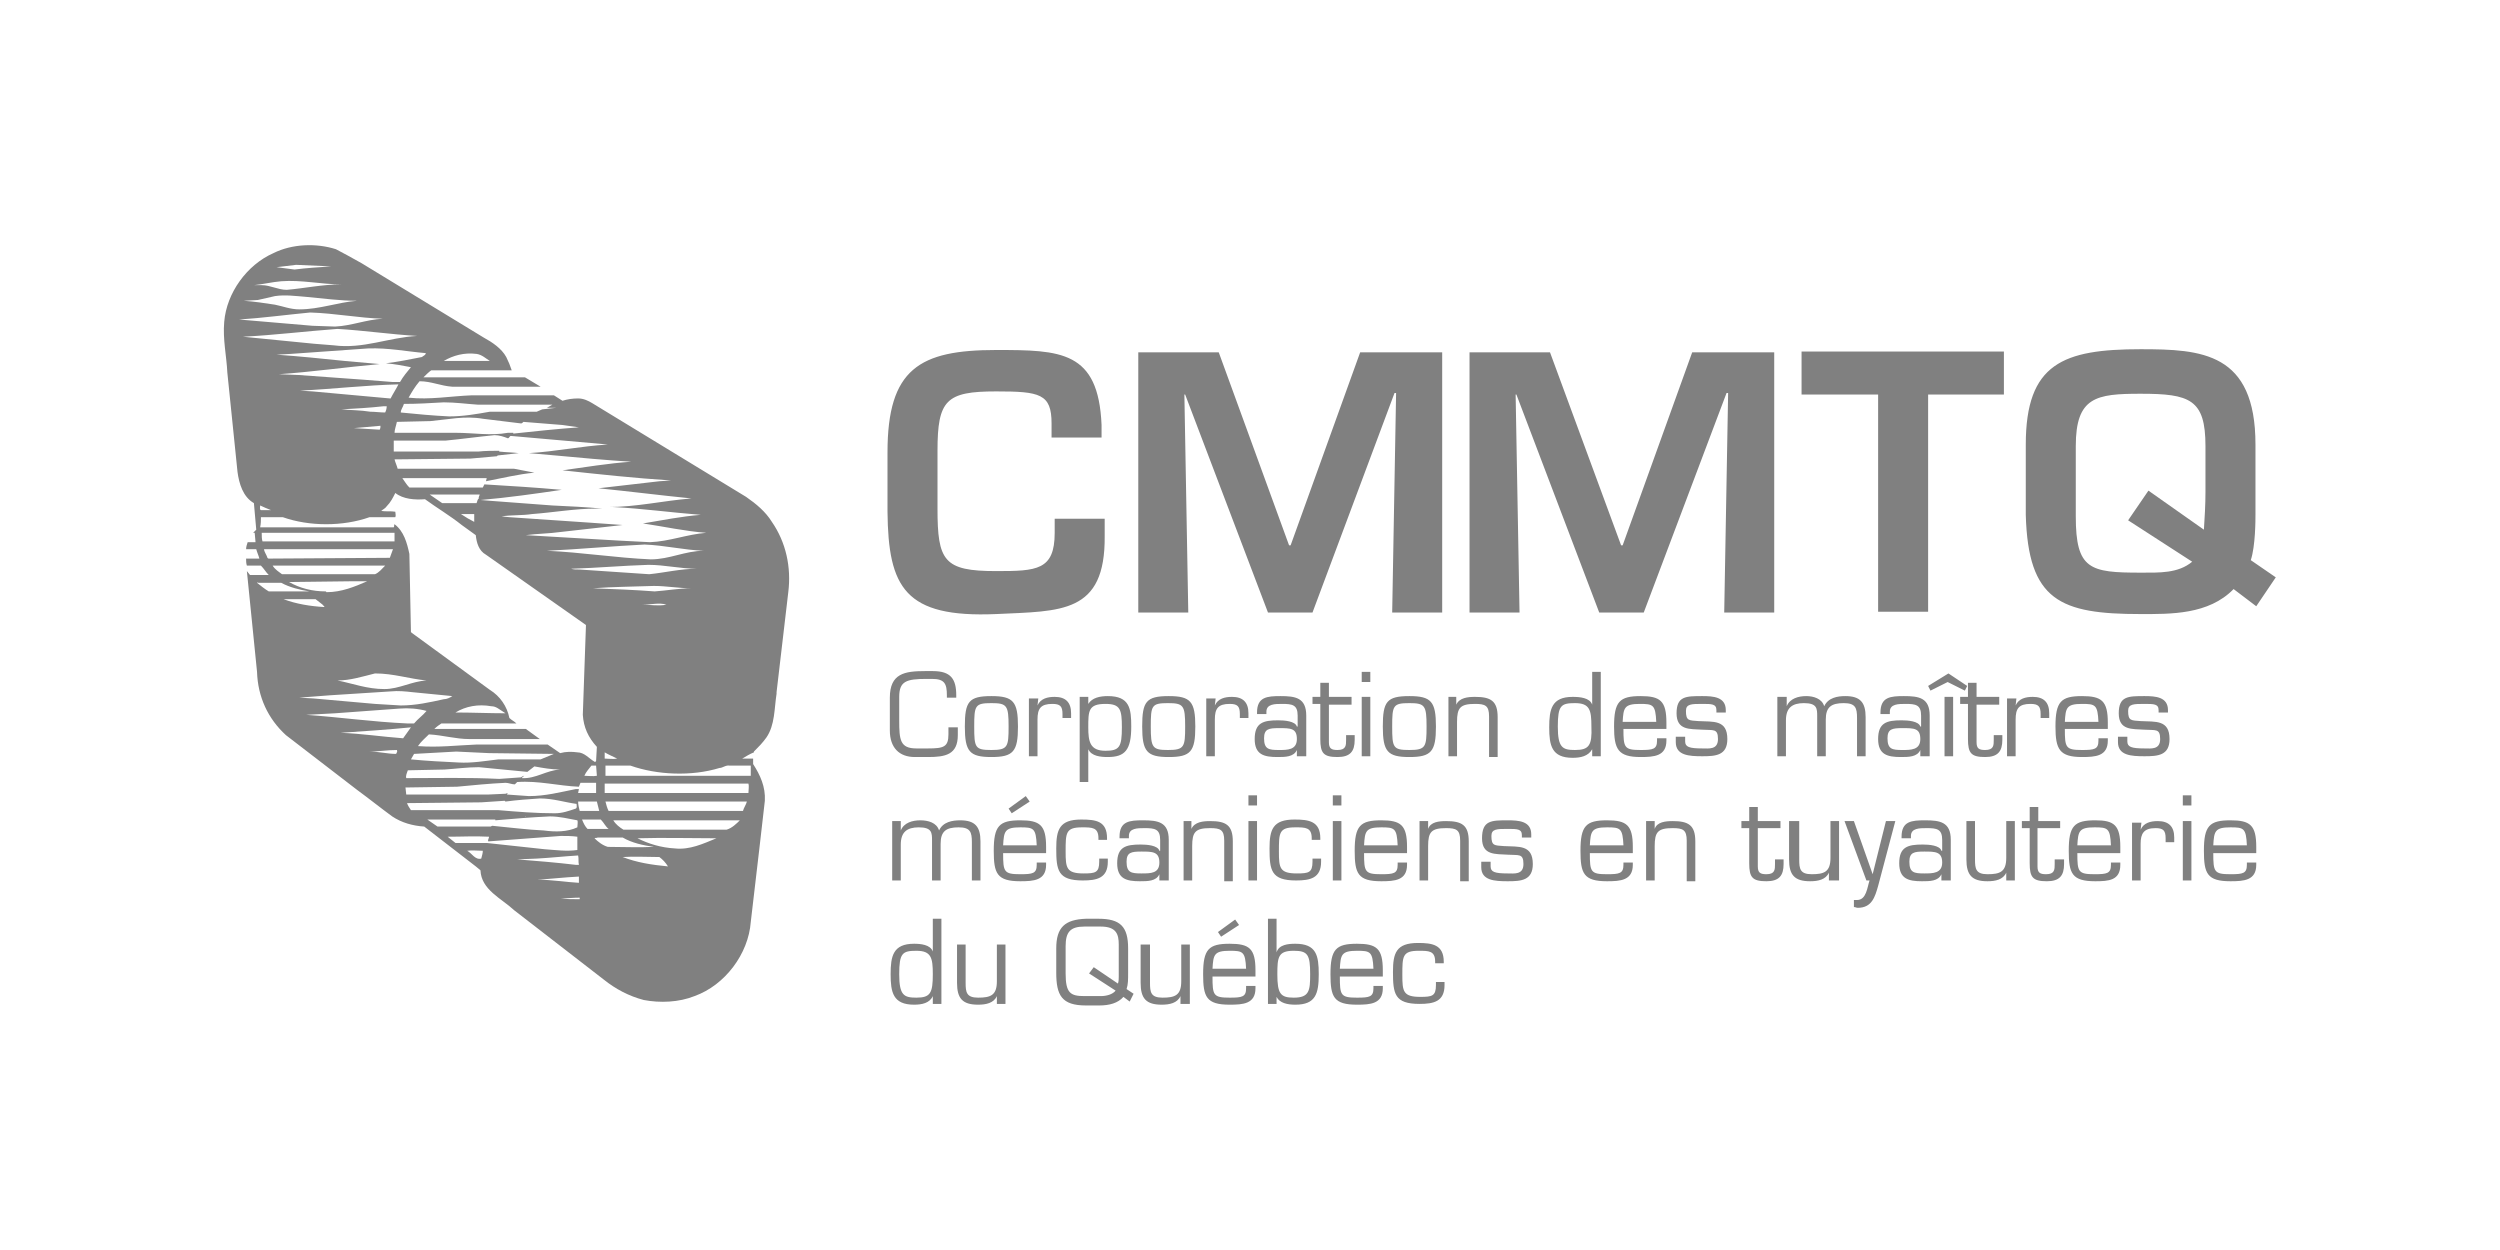
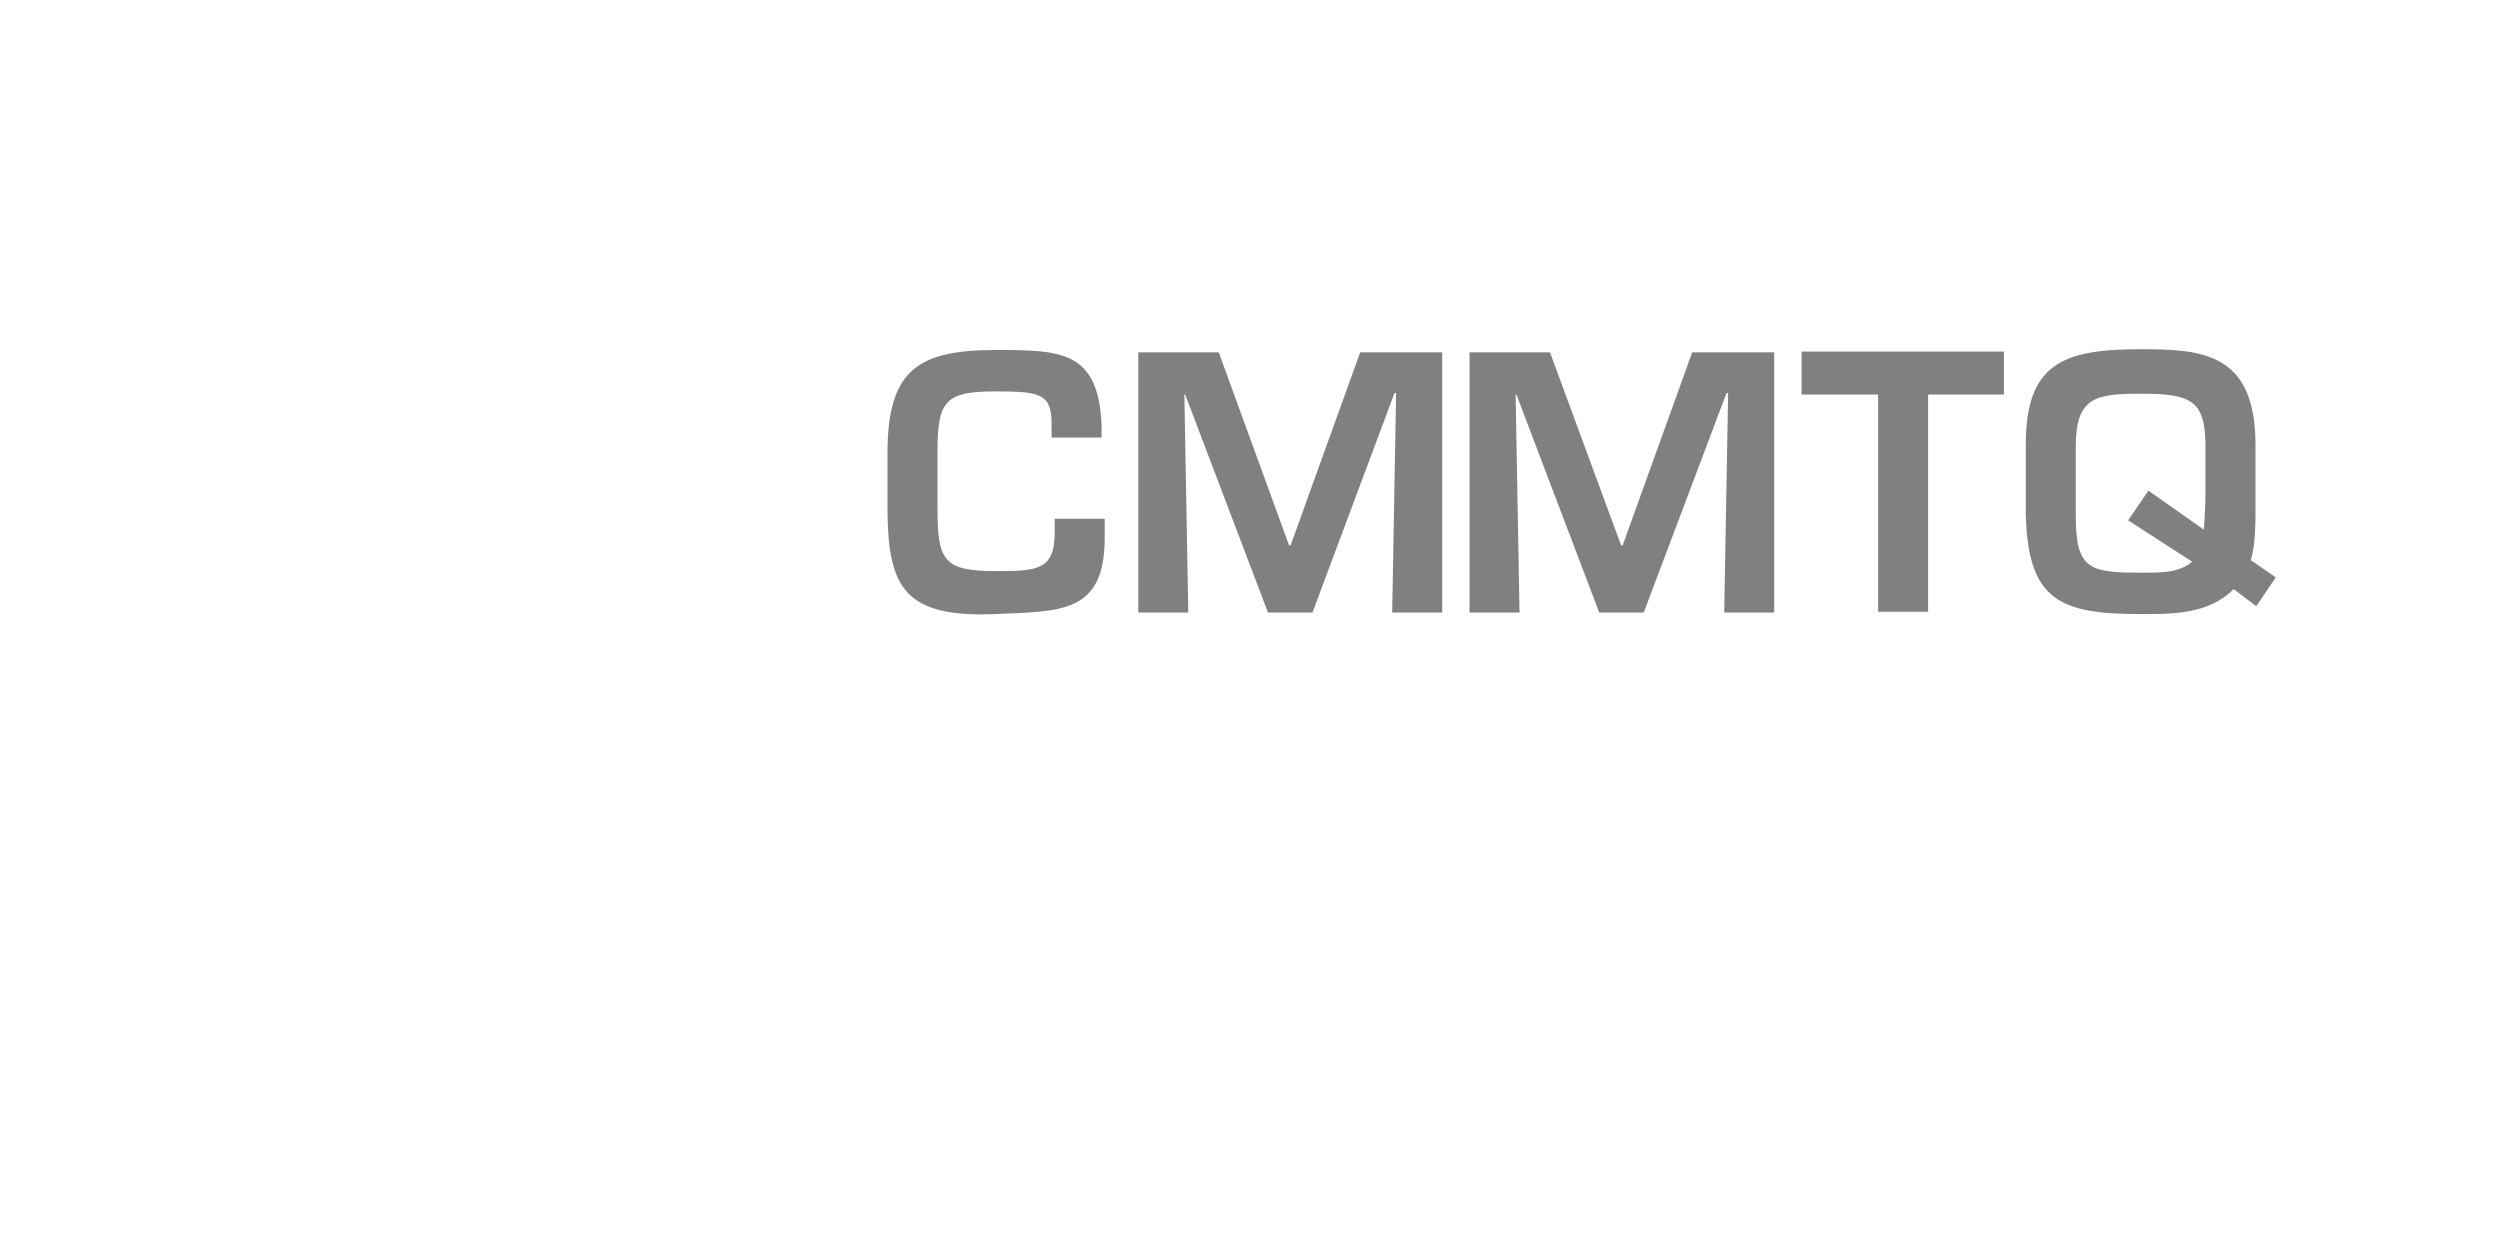
<svg xmlns="http://www.w3.org/2000/svg" version="1.1" id="Layer_1" x="0px" y="0px" viewBox="0 0 320 160" style="enable-background:new 0 0 320 160;" xml:space="preserve">
  <style type="text/css">
	.st0{fill:#808080;}
</style>
  <g>
    <path class="st0" d="M275,62.8l-2.6,3.8l8.2,5.3c-1.8,1.5-4.2,1.4-6.6,1.4c-6.5,0-8.3-0.4-8.3-7.2v-9c0-6.3,2.6-6.7,8.3-6.7   c6.3,0,8.3,0.7,8.3,6.7v5.9c0,1.6-0.1,3.2-0.2,4.8L275,62.8 M291.3,73.9l-3.2-2.2c0.6-1.8,0.6-5.2,0.6-5.8v-9   c0-11.8-6.9-12.2-14.7-12.2c-9.9,0-14.7,1.8-14.7,12.2v9c0.3,11,4.4,12.7,14.7,12.7c3.8,0,8.7,0.1,11.9-3.2l2.9,2.2L291.3,73.9z    M246.7,50.5h9.8v-5.5h-25.9v5.5h9.8v27.8h6.4V50.5z M221,50.3h0.2l-0.5,28.1h6.4V45.1h-10.5l-8.9,24.7h-0.2l-9.1-24.7h-10.3v33.3   h6.4l-0.5-27.9h0.1l10.6,27.9h5.7L221,50.3z M178.5,50.3h0.2l-0.5,28.1h6.4V45.1h-10.5l-8.9,24.7H165L156,45.1h-10.3v33.3h6.4   l-0.5-27.9h0.1l10.6,27.9h5.7L178.5,50.3z M141,56.2v-1.8c-0.4-9.5-5.2-9.6-13.5-9.6c-9.8,0-13.9,2.4-13.9,13.1v7.6   c0.1,9.7,2.2,13.6,13.9,13.1c8.3-0.4,14,0,13.9-10v-2.2h-6.4v1.8c0,4.8-2.3,4.9-7.5,4.9c-6.7,0-7.5-1.3-7.5-8v-7.4   c0-6.5,1.1-7.6,7.5-7.6c5.6,0,7.1,0.3,7.1,4.1v1.8H141z" />
-     <path class="st0" d="M183.8,125.7v0.4c0,1.4-0.5,1.5-2,1.5c-2.2,0-2.3-0.7-2.3-2.8c0-2.4,0-3.1,2.1-3.1c1.3,0,2.1,0,2.1,1.4v0.2   h1.1v-0.2c0-2.2-1.5-2.4-3.3-2.4c-2.8,0-3.2,1.3-3.2,3.7c0,2.8,0.2,4.1,3.4,4.1c1.8,0,3.2-0.3,3.2-2.4v-0.4H183.8 M171.5,124   c0.1-1.8,0.2-2.3,2.2-2.3c1.7,0,2,0.1,2.1,2.3H171.5z M175.8,126.2v0.3c0,1.1-0.5,1.2-2.1,1.2c-2.1,0-2.2-0.3-2.2-2.7h5.5v-0.8   c0-2.8-0.8-3.4-3.3-3.4c-2.7,0-3.4,0.7-3.4,3.9c0,2.9,0.4,3.9,3.4,3.9c1.7,0,3.3-0.1,3.3-2.1v-0.3H175.8z M162.3,128.5h1.1v-0.9   l0,0c0.4,0.8,1.4,1,2.4,1c2.6,0,3-1.4,3-3.9c0-2.4-0.3-3.9-3-3.9c-0.9,0-2.1,0.1-2.4,1.1h0v-4.3h-1.1V128.5z M167.7,124.7   c0,2.1-0.1,3-2.1,3c-1.7,0-2.1-0.5-2.1-3c0-2.2,0.1-3,2.1-3C167.4,121.7,167.7,122.2,167.7,124.7 M158.1,117.7l-2.2,1.6l0.4,0.6   l2.3-1.5L158.1,117.7z M155.2,124c0.1-1.8,0.2-2.3,2.2-2.3c1.7,0,2,0.1,2.1,2.3H155.2z M159.5,126.2v0.3c0,1.1-0.5,1.2-2.1,1.2   c-2.1,0-2.2-0.3-2.2-2.7h5.5v-0.8c0-2.8-0.8-3.4-3.3-3.4c-2.7,0-3.4,0.7-3.4,3.9c0,2.9,0.4,3.9,3.4,3.9c1.7,0,3.3-0.1,3.3-2.1v-0.3   H159.5z M151.1,128.5h1.2v-7.6h-1.1v4.7c0,1.8-0.8,2.1-2.4,2.1c-1.5,0-1.6-0.7-1.6-1.9v-4.9H146v4.9c0,2,0.7,2.8,2.7,2.8   c1,0,2-0.2,2.4-1.1h0V128.5z M140,123.8l-0.6,0.8l3.4,2.2c-0.4,0.5-1.2,0.7-1.9,0.7h-2.1c-1.8,0-2.4-0.4-2.4-2.9v-3.5   c0-1.8,0.6-2.5,2.4-2.5h2.1c2,0,2.3,1,2.3,2.3v4.1c0,0.2,0,0.6-0.1,0.9L140,123.8z M145.1,127.2l-0.9-0.6c0.2-0.6,0.2-1.2,0.2-2.1   v-3.1c0-2.8-1-3.8-3.8-3.8H139c-2.7,0.1-3.8,1.1-3.8,3.8v3.1c0,2.9,0.7,4.2,3.8,4.2h1.7c1.3,0,2.4-0.3,3.1-1.1l0.8,0.6L145.1,127.2   z M127.5,128.5h1.2v-7.6h-1.1v4.7c0,1.8-0.8,2.1-2.4,2.1c-1.5,0-1.6-0.7-1.6-1.9v-4.9h-1.1v4.9c0,2,0.7,2.8,2.7,2.8   c1,0,2-0.2,2.4-1.1h0V128.5z M119.4,128.5h1.1v-10.9h-1.1v4.2h0c-0.3-0.9-1.6-1-2.4-1c-2.7,0-3,1.6-3,3.9c0,2.3,0.3,3.9,3,3.9   c1,0,2-0.2,2.4-1.1l0,0V128.5z M117.3,127.7c-1.6,0-2.2-0.3-2.2-3c0-2.7,0.4-3,2.2-3c1.9,0,2.1,0.9,2.1,3   C119.4,127.1,119.1,127.7,117.3,127.7 M283.3,108.2c0.1-1.8,0.2-2.3,2.2-2.3c1.7,0,2,0.1,2.1,2.3H283.3z M287.6,110.4v0.3   c0,1.1-0.5,1.2-2.1,1.2c-2.1,0-2.2-0.3-2.2-2.7h5.5v-0.8c0-2.8-0.8-3.4-3.3-3.4c-2.7,0-3.4,0.7-3.4,3.9c0,2.9,0.4,3.9,3.4,3.9   c1.7,0,3.3-0.1,3.3-2.1v-0.3H287.6z M280.5,101.8h-1.1v1.3h1.1V101.8z M280.5,105.1h-1.1v7.6h1.1V105.1z M272.9,105.1v7.6h1.1v-4.7   c0-1.3,0.4-2,1.9-2c1,0,1.3,0.3,1.3,1.3v0.5h1.1v-0.6c0-1.4-0.7-2.1-2.1-2.1c-0.9,0-1.8,0.2-2.2,1.1l0,0l0.1-0.9H272.9z    M265.9,108.2c0.1-1.8,0.2-2.3,2.2-2.3c1.7,0,2,0.1,2.1,2.3H265.9z M270.2,110.4v0.3c0,1.1-0.5,1.2-2.1,1.2c-2.1,0-2.2-0.3-2.2-2.7   h5.5v-0.8c0-2.8-0.8-3.4-3.2-3.4c-2.7,0-3.4,0.7-3.4,3.9c0,2.9,0.4,3.9,3.4,3.9c1.7,0,3.2-0.1,3.2-2.1v-0.3H270.2z M263.8,105.1   h-2.9v-1.8h-1.1v1.8h-1v0.9h1v4.5c0,1.8,0.4,2.3,2.2,2.3c1.6,0,2.2-0.7,2.2-2.2V110H263v0.6c0,0.7,0,1.3-1.1,1.3   c-0.8,0-1.1-0.2-1.1-1V106h2.9V105.1z M256.7,112.7h1.2v-7.6h-1.1v4.7c0,1.8-0.8,2.1-2.4,2.1c-1.5,0-1.6-0.7-1.6-1.9v-4.9h-1.1v4.9   c0,2,0.7,2.8,2.7,2.8c1,0,2-0.2,2.4-1.1h0V112.7z M249.7,112.7v-5.2c0-2.3-1.4-2.5-3.3-2.5c-1.7,0-3,0.1-3,2.1v0.2h1.2v-0.3   c0-1,1.1-1,2-1c1.3,0,2,0.1,2,1.5v1.4h-0.1c-0.2-0.7-1.6-0.8-2.4-0.8c-1.9,0-3,0.3-3,2.4c0,2,1.2,2.3,2.9,2.3c1,0,2.1,0,2.5-0.9   l0,0v0.8H249.7z M246.3,111.8c-1.3,0-1.9-0.1-1.9-1.5c0-1.2,0.6-1.3,1.9-1.3c1.4,0,2.3,0,2.3,1.4   C248.6,111.8,247.4,111.8,246.3,111.8 M242.6,105.1h-1.2l-1.7,6.8h0l-2.4-6.8h-1.2l2.8,7.6h0.4c-0.3,0.9-0.4,2.5-1.6,2.5   c-0.1,0-0.3,0-0.4,0v0.9c0.2,0,0.3,0.1,0.5,0.1c1.8,0,2.2-1.4,2.6-2.8L242.6,105.1z M234.2,112.7h1.2v-7.6h-1.1v4.7   c0,1.8-0.8,2.1-2.4,2.1c-1.5,0-1.6-0.7-1.6-1.9v-4.9H229v4.9c0,2,0.7,2.8,2.7,2.8c1,0,2-0.2,2.4-1.1h0V112.7z M227.9,105.1h-2.9   v-1.8h-1.1v1.8h-1v0.9h1v4.5c0,1.8,0.4,2.3,2.2,2.3c1.6,0,2.2-0.7,2.2-2.2V110h-1.1v0.6c0,0.7,0,1.3-1.1,1.3c-0.8,0-1.1-0.2-1.1-1   V106h2.9V105.1z M211.8,105.1h-1.1v7.6h1.1v-4.4c0-1.8,0.4-2.3,2.3-2.3c1.3,0,1.8,0.2,1.8,1.6v5.2h1.1v-5.1c0-2.1-0.9-2.6-2.9-2.6   c-0.9,0-2,0.1-2.3,1h0V105.1z M203.5,108.2c0.1-1.8,0.2-2.3,2.2-2.3c1.7,0,2,0.1,2.1,2.3H203.5z M207.8,110.4v0.3   c0,1.1-0.5,1.2-2.1,1.2c-2.1,0-2.2-0.3-2.2-2.7h5.5v-0.8c0-2.8-0.8-3.4-3.3-3.4c-2.7,0-3.4,0.7-3.4,3.9c0,2.9,0.4,3.9,3.4,3.9   c1.7,0,3.3-0.1,3.3-2.1v-0.3H207.8z M196,106.8c0-1.7-1.6-1.8-3-1.8c-2.1,0-3.3,0-3.3,2.3c0,2.2,1.7,2,3.3,2.1c1.4,0.1,2-0.2,2,1.2   c0,1.4-1.2,1.2-2,1.2c-1.7,0-2.2-0.2-2.2-0.9v-0.6h-1.2v0.7c0,1.7,1.7,1.8,3.4,1.8c1.7,0,3.2-0.1,3.2-2.2c0-2.5-1.8-2.2-3.7-2.3   c-1.2-0.1-1.6,0-1.6-1.3c0-0.9,0.7-0.9,2.1-0.9c1.2,0,1.8,0,1.8,0.8v0.3h1.2V106.8z M182.8,105.1h-1.1v7.6h1.1v-4.4   c0-1.8,0.4-2.3,2.3-2.3c1.3,0,1.8,0.2,1.8,1.6v5.2h1.1v-5.1c0-2.1-0.9-2.6-2.9-2.6c-0.9,0-2,0.1-2.3,1h0V105.1z M174.6,108.2   c0.1-1.8,0.2-2.3,2.2-2.3c1.7,0,2,0.1,2.1,2.3H174.6z M178.9,110.4v0.3c0,1.1-0.5,1.2-2.1,1.2c-2.1,0-2.2-0.3-2.2-2.7h5.5v-0.8   c0-2.8-0.8-3.4-3.3-3.4c-2.7,0-3.4,0.7-3.4,3.9c0,2.9,0.4,3.9,3.4,3.9c1.7,0,3.3-0.1,3.3-2.1v-0.3H178.9z M171.7,101.8h-1.1v1.3   h1.1V101.8z M171.7,105.1h-1.1v7.6h1.1V105.1z M168,109.9v0.4c0,1.4-0.5,1.5-2,1.5c-2.2,0-2.3-0.7-2.3-2.8c0-2.4,0-3.1,2.1-3.1   c1.3,0,2.1,0,2.1,1.4v0.2h1.1v-0.2c0-2.2-1.5-2.4-3.3-2.4c-2.8,0-3.2,1.3-3.2,3.7c0,2.8,0.2,4.1,3.4,4.1c1.8,0,3.2-0.3,3.2-2.4   v-0.4H168z M160.9,101.8h-1.1v1.3h1.1V101.8z M160.9,105.1h-1.1v7.6h1.1V105.1z M152.6,105.1h-1.1v7.6h1.1v-4.4   c0-1.8,0.4-2.3,2.3-2.3c1.3,0,1.8,0.2,1.8,1.6v5.2h1.1v-5.1c0-2.1-0.9-2.6-2.9-2.6c-0.9,0-2,0.1-2.4,1h0V105.1z M149.6,112.7v-5.2   c0-2.3-1.4-2.5-3.3-2.5c-1.7,0-3,0.1-3,2.1v0.2h1.2v-0.3c0-1,1.1-1,2-1c1.3,0,2,0.1,2,1.5v1.4h-0.1c-0.2-0.7-1.6-0.8-2.4-0.8   c-1.9,0-3,0.3-3,2.4c0,2,1.2,2.3,2.9,2.3c1,0,2.1,0,2.5-0.9l0,0v0.8H149.6z M146.1,111.8c-1.3,0-1.9-0.1-1.9-1.5   c0-1.2,0.6-1.3,1.9-1.3c1.4,0,2.3,0,2.3,1.4C148.4,111.8,147.3,111.8,146.1,111.8 M140.7,109.9v0.4c0,1.4-0.5,1.5-2,1.5   c-2.2,0-2.3-0.7-2.3-2.8c0-2.4,0-3.1,2.1-3.1c1.3,0,2.1,0,2.1,1.4v0.2h1.1v-0.2c0-2.2-1.4-2.4-3.3-2.4c-2.8,0-3.2,1.3-3.2,3.7   c0,2.8,0.2,4.1,3.4,4.1c1.8,0,3.2-0.3,3.2-2.4v-0.4H140.7z M131.3,101.9l-2.2,1.6l0.4,0.6l2.3-1.5L131.3,101.9z M128.4,108.2   c0.1-1.8,0.2-2.3,2.2-2.3c1.7,0,2,0.1,2.1,2.3H128.4z M132.7,110.4v0.3c0,1.1-0.5,1.2-2.1,1.2c-2.1,0-2.2-0.3-2.2-2.7h5.5v-0.8   c0-2.8-0.8-3.4-3.3-3.4c-2.7,0-3.4,0.7-3.4,3.9c0,2.9,0.4,3.9,3.4,3.9c1.7,0,3.3-0.1,3.3-2.1v-0.3H132.7z M115.3,105.1h-1.1v7.6   h1.1v-4.6c0-1.6,0.8-2.2,2.3-2.2c1.7,0,1.7,0.7,1.7,1.7v5.1h1.1V108c0-1.6,0.7-2.1,2.3-2.1c1.5,0,1.7,0.6,1.7,1.9v4.9h1.1v-5   c0-1.9-0.7-2.7-2.6-2.7c-1,0-2.2,0.2-2.7,1.3c-0.3-1-1.4-1.3-2.4-1.3c-1,0-2.1,0.3-2.5,1.3h0V105.1z M277.5,90.9   c0-1.7-1.6-1.8-3-1.8c-2.1,0-3.3,0-3.3,2.2c0,2.2,1.7,2,3.3,2.1c1.4,0.1,2-0.2,2,1.2c0,1.4-1.2,1.2-2,1.2c-1.7,0-2.2-0.2-2.2-0.9   v-0.6h-1.2v0.7c0,1.7,1.7,1.8,3.4,1.8c1.7,0,3.2-0.1,3.2-2.2c0-2.5-1.8-2.2-3.7-2.3c-1.2-0.1-1.6,0-1.6-1.3c0-0.9,0.7-0.9,2.1-0.9   c1.2,0,1.8,0,1.8,0.8v0.3h1.2V90.9z M264.3,92.4c0.1-1.8,0.2-2.3,2.2-2.3c1.7,0,2,0.1,2.1,2.3H264.3z M268.6,94.5v0.3   c0,1.1-0.5,1.2-2.1,1.2c-2.1,0-2.2-0.3-2.2-2.7h5.5v-0.8c0-2.8-0.8-3.4-3.3-3.4c-2.7,0-3.4,0.7-3.4,3.9c0,2.9,0.5,3.9,3.4,3.9   c1.7,0,3.3-0.1,3.3-2.1v-0.3H268.6z M256.9,89.2v7.6h1.1v-4.7c0-1.4,0.4-2,1.9-2c1,0,1.3,0.3,1.3,1.3v0.5h1.1v-0.6   c0-1.4-0.7-2.1-2.1-2.1c-0.9,0-1.8,0.2-2.2,1.1l0,0l0.1-0.9H256.9z M255.9,89.2h-2.9v-1.8h-1.1v1.8h-1v0.9h1v4.5   c0,1.8,0.4,2.3,2.2,2.3c1.6,0,2.2-0.7,2.2-2.2v-0.6h-1.1v0.6c0,0.7,0,1.3-1.1,1.3c-0.8,0-1.1-0.2-1.1-1v-4.8h2.9V89.2z M249.4,86.2   l-2.6,1.6l0.3,0.6l2.2-1.1l2.2,1.1l0.3-0.6L249.4,86.2z M250,89.2h-1.1v7.6h1.1V89.2z M247,96.8v-5.2c0-2.3-1.4-2.5-3.3-2.5   c-1.7,0-3,0.1-3,2.1v0.2h1.2v-0.3c0-1,1.1-1,2-1c1.3,0,2,0.1,2,1.5V93h-0.1c-0.2-0.7-1.6-0.8-2.4-0.8c-1.9,0-3,0.3-3,2.4   c0,2,1.2,2.3,2.9,2.3c1,0,2.1,0,2.5-0.9l0,0v0.8H247z M243.5,96c-1.3,0-1.9-0.1-1.9-1.5c0-1.2,0.6-1.3,1.9-1.3c1.5,0,2.3,0,2.3,1.4   C245.8,96,244.6,96,243.5,96 M228.6,89.2h-1.1v7.6h1.1v-4.6c0-1.6,0.8-2.2,2.3-2.2c1.7,0,1.7,0.7,1.7,1.7v5.1h1.1v-4.7   c0-1.6,0.7-2.1,2.3-2.1c1.5,0,1.7,0.6,1.7,1.9v4.9h1.1v-5c0-1.9-0.7-2.7-2.6-2.7c-1,0-2.2,0.2-2.7,1.3c-0.3-1-1.4-1.3-2.3-1.3   c-1,0-2.1,0.3-2.5,1.3h0V89.2z M220.9,90.9c0-1.7-1.6-1.8-3-1.8c-2.1,0-3.3,0-3.3,2.2c0,2.2,1.7,2,3.3,2.1c1.4,0.1,2-0.2,2,1.2   c0,1.4-1.2,1.2-2,1.2c-1.7,0-2.2-0.2-2.2-0.9v-0.6h-1.2v0.7c0,1.7,1.7,1.8,3.4,1.8c1.7,0,3.2-0.1,3.2-2.2c0-2.5-1.8-2.2-3.7-2.3   c-1.2-0.1-1.6,0-1.6-1.3c0-0.9,0.7-0.9,2.1-0.9c1.2,0,1.8,0,1.8,0.8v0.3h1.2V90.9z M207.7,92.4c0.1-1.8,0.2-2.3,2.2-2.3   c1.7,0,2,0.1,2.1,2.3H207.7z M212.1,94.5v0.3c0,1.1-0.5,1.2-2.1,1.2c-2.1,0-2.2-0.3-2.2-2.7h5.5v-0.8c0-2.8-0.8-3.4-3.3-3.4   c-2.7,0-3.4,0.7-3.4,3.9c0,2.9,0.5,3.9,3.4,3.9c1.7,0,3.3-0.1,3.3-2.1v-0.3H212.1z M203.8,96.8h1.1V86h-1.1v4.2h0   c-0.3-0.9-1.6-1-2.5-1c-2.7,0-3,1.6-3,3.9c0,2.3,0.3,3.9,3,3.9c1,0,2-0.2,2.5-1.1l0,0V96.8z M201.6,96c-1.6,0-2.2-0.3-2.2-3   c0-2.7,0.4-3,2.2-3c1.9,0,2.1,0.9,2.1,3C203.8,95.4,203.4,96,201.6,96 M186.5,89.2h-1.1v7.6h1.1v-4.4c0-1.8,0.4-2.3,2.3-2.3   c1.3,0,1.8,0.2,1.8,1.6v5.2h1.1v-5.1c0-2.1-0.9-2.6-2.9-2.6c-0.9,0-2,0.1-2.4,1h0V89.2z M178.2,93c0-2.7,0.1-3,2.2-3   c2,0,2.2,0.3,2.2,3c0,2.6-0.1,3-2.2,3C178.3,96,178.2,95.7,178.2,93 M177,93c0,3.2,0.6,3.9,3.4,3.9c2.8,0,3.4-0.7,3.4-3.9   c0-3.2-0.6-3.9-3.4-3.9C177.5,89.1,177,89.8,177,93 M175.4,86h-1.1v1.3h1.1V86z M175.4,89.2h-1.1v7.6h1.1V89.2z M173,89.2h-2.9   v-1.8h-1.1v1.8h-1v0.9h1v4.5c0,1.8,0.4,2.3,2.2,2.3c1.6,0,2.2-0.7,2.2-2.2v-0.6h-1.1v0.6c0,0.7,0,1.3-1.1,1.3c-0.8,0-1.1-0.2-1.1-1   v-4.8h2.9V89.2z M167.2,96.8v-5.2c0-2.3-1.4-2.5-3.3-2.5c-1.7,0-3,0.1-3,2.1v0.2h1.2v-0.3c0-1,1.1-1,2-1c1.3,0,2,0.1,2,1.5V93h-0.1   c-0.2-0.7-1.6-0.8-2.4-0.8c-1.9,0-3,0.3-3,2.4c0,2,1.2,2.3,2.9,2.3c1,0,2.1,0,2.5-0.9l0,0v0.8H167.2z M163.7,96   c-1.3,0-1.9-0.1-1.9-1.5c0-1.2,0.6-1.3,1.9-1.3c1.5,0,2.3,0,2.3,1.4C166,96,164.8,96,163.7,96 M154.4,89.2v7.6h1.1v-4.7   c0-1.4,0.4-2,1.9-2c1,0,1.3,0.3,1.3,1.3v0.5h1.1v-0.6c0-1.4-0.7-2.1-2.1-2.1c-0.9,0-1.8,0.2-2.2,1.1l0,0l0.1-0.9H154.4z M147.3,93   c0-2.7,0.1-3,2.2-3c2,0,2.2,0.3,2.2,3c0,2.6-0.1,3-2.2,3C147.5,96,147.3,95.7,147.3,93 M146.2,93c0,3.2,0.6,3.9,3.4,3.9   c2.8,0,3.4-0.7,3.4-3.9c0-3.2-0.6-3.9-3.4-3.9C146.7,89.1,146.2,89.8,146.2,93 M139.3,89.2h-1.1v10.9h1.1v-4.2h0   c0.4,0.9,1.6,1,2.5,1c2.2,0,3-0.9,3-3.9c0-2.3-0.2-3.9-3-3.9c-1,0-2,0.2-2.5,1l0,0V89.2z M141.5,90.1c1.9,0,2.1,0.7,2.1,3   c0,2.5-0.3,3-2.1,3c-2,0-2.2-1.2-2.2-3C139.3,91,139.3,90.1,141.5,90.1 M131.7,89.2v7.6h1.1v-4.7c0-1.4,0.4-2,1.9-2   c1,0,1.3,0.3,1.3,1.3v0.5h1.1v-0.6c0-1.4-0.7-2.1-2.1-2.1c-0.9,0-1.8,0.2-2.2,1.1l0,0l0.1-0.9H131.7z M124.7,93c0-2.7,0.1-3,2.2-3   c2,0,2.2,0.3,2.2,3c0,2.6-0.1,3-2.2,3C124.8,96,124.7,95.7,124.7,93 M123.5,93c0,3.2,0.6,3.9,3.4,3.9c2.8,0,3.4-0.7,3.4-3.9   c0-3.2-0.6-3.9-3.4-3.9C124,89.1,123.5,89.8,123.5,93 M118.8,96.9c2.2,0,3.8-0.3,3.8-2.8v-1h-1.2V94c0,1.6-0.6,1.8-2.6,1.8h-1.5   c-2.1,0-2.2-1.1-2.2-3.6v-3c0-2,0.9-2.3,3.5-2.3h0.7c1.6,0,1.9,0.6,1.9,2.1v0.3h1.2V89c0-2.1-0.7-3.1-3-3.1h-1   c-2.6,0-4.5,0.3-4.5,3.4v4.2c0,2.2,1.2,3.4,3.2,3.4H118.8z" />
-     <path class="st0" d="M96.1,98l0,1.3l-18.6,0v-1.3l3.2,0c3.4,1.2,7.8,1.4,11.4,0.3c0.4,0,0.8-0.4,1.3-0.3L96.1,98 M95.8,101.5   l-0.7,0H77.4v-1.2l0.1,0l12.4,0h5.9C95.9,100.6,95.8,101.1,95.8,101.5 M95.1,103.8L95.1,103.8l-17.2,0c-0.2-0.4-0.3-0.8-0.4-1.2   l0.1,0l14.1,0h3.9C95.5,103,95.2,103.4,95.1,103.8 M93,106.2H79.8c-0.5-0.3-1-0.7-1.3-1.2l10.6,0h5.6C94.3,105.4,93.7,106,93,106.2    M86.4,108.6L86.4,108.6c-1.8-0.1-3.4-0.6-4.8-1.3c3.4-0.1,6.8,0,10.1,0C90,108,88.3,108.8,86.4,108.6 M79.7,109.7   c1.4-0.1,3.2,0,4.7,0c0.4,0.3,0.8,0.7,1.1,1.2C83.4,110.7,81.5,110.4,79.7,109.7 M76.1,107.3c0.1-0.1,0.3,0,0.4-0.1l3.2,0   c1.2,0.7,2.6,1,4,1.2c-1.9,0.1-4,0-5.9,0C77.1,108.2,76.5,107.7,76.1,107.3 M74.5,104.9c0.7,0,1.6,0,2.4,0c0.4,0.4,0.6,0.9,1,1.2   l0,0l-2.7,0C74.9,105.8,74.7,105.4,74.5,104.9 M74.2,115.1c-0.8,0-1.7,0-2.4-0.1c0.8,0,1.5-0.1,2.4-0.1L74.2,115.1L74.2,115.1z    M74.1,112.2l0,0.2l0,0.6c-1.8-0.1-3.5-0.4-5.3-0.4C70.5,112.5,72.2,112.3,74.1,112.2 M68.7,109.9c1.8-0.1,3.6-0.3,5.3-0.4   c0.1,0.4,0,0.8,0.1,1.2h-0.4c-2.5-0.3-5-0.5-7.5-0.7L68.7,109.9z M62.3,107.9l-4,0l-1-0.8c1.9,0,3.4-0.1,5.3,0   c0,0.2-0.2,0.4-0.1,0.6l9.3-0.7c0.7,0,1.4,0,2.1,0.1c0,0.6,0,1.1,0,1.7c-1.4,0.2-2.8,0-4.2-0.1L62.3,107.9z M61.6,109.9   c-0.8,0.2-1.2-0.7-1.8-1c0.6-0.1,1.3,0,2,0C61.8,109.2,61.7,109.5,61.6,109.9 M54.7,104.9c2.9,0,5.8,0,8.7,0c0,0,0,0.1,0,0.1   c2.3-0.2,4.7-0.4,7-0.5c1.2,0,2.4,0.3,3.5,0.5c0.1,0.2,0,0.6,0,0.9c-1.3,0.6-2.8,0.6-4.3,0.4c-2.2-0.1-4.4-0.4-6.6-0.6l-0.2,0.1H56   C55.6,105.5,55.1,105.2,54.7,104.9 M67.3,104.5L67.3,104.5c0,0.1-0.1,0-0.1,0C67.1,104.5,67.2,104.5,67.3,104.5 M52.6,103.7   c-0.2-0.3-0.4-0.6-0.5-0.9l9.5-0.1l3-0.2l0.1,0.1c1.5-0.2,2.9-0.3,4.4-0.4c1.7,0,3.2,0.5,4.7,0.7c0,0.2,0.1,0.5-0.1,0.6   c-0.9,0.3-1.7,0.6-2.7,0.6c-2.4,0-4.8-0.2-7.2-0.4H52.6z M51.9,100.8L51.9,100.8l6.6-0.1c2.1-0.2,4.1-0.4,6.2-0.5   c0.4,0,0.8,0.2,1.2,0.2l0.3-0.3c2.7-0.2,5.3,0.5,7.9,0.6l0.2-0.5l2,0c0,0.4,0,0.9,0,1.3h-2.3l0.1-0.5h-0.4c-2,0.4-3.9,0.9-6,0.9   l-2.8-0.2c0,0,0-0.1,0.1-0.2c-0.1,0-0.2,0.1-0.3,0.1l-2.2,0.1H52L51.9,100.8z M52.2,98.6l4.7-0.1c1.5-0.1,2.9-0.3,4.4-0.3   c2.1,0.2,4.1,0.4,6.2,0.6l0.9-0.7c1.1,0.2,2.2,0.4,3.3,0.4c-1.8,0.1-3.1,1.2-4.9,1.1c0-0.1,0.2-0.2,0.3-0.3c-0.1,0-0.3,0.1-0.4,0.2   l-2.8,0.2c-4-0.2-7.8-0.1-11.9-0.1C51.9,99.3,52.1,98.9,52.2,98.6 M51.6,94.5c-2.7-0.2-5.3-0.6-8-0.7c2.9-0.2,6-0.4,9-0.7   L51.6,94.5L51.6,94.5z M50.7,96.5c-1.1,0-2.2-0.3-3.4-0.3c1.1,0,2.3-0.2,3.5-0.2C50.9,96.2,50.8,96.3,50.7,96.5 M42.9,91.3l8.2-0.6   c1.2-0.1,2.4,0,3.5,0.3c-0.5,0.6-1.1,1-1.6,1.6h-0.9c-4.4-0.2-8.6-0.8-12.9-1.1L42.9,91.3z M42.2,89l7.8-0.5c1-0.1,1.9,0,2.8,0.1   l5.1,0.5c-0.3,0.2-0.7,0.4-1.1,0.4c-1.8,0.4-3.6,0.8-5.5,0.8l-3.3-0.2l-7.9-0.7l-1.8-0.1L42.2,89z M36.3,76.7L36.3,76.7   c1.4,0,2.8,0,4.1,0l0.9,0.7c0,0.1,0.3,0.2,0.2,0.3C39.7,77.6,37.9,77.3,36.3,76.7 M34.4,75.7c-0.5-0.3-1-0.7-1.5-1.1   c0-0.1,0.1,0,0.2,0l2.9,0c1.1,0.6,2.4,0.9,3.6,1.1L34.4,75.7z M34.2,71.3c-0.1-0.3-0.4-0.7-0.4-1l12.3,0h4.2l0,0l-0.4,1.1   l-15.5,0.1C34.3,71.5,34.2,71.4,34.2,71.3 M33.5,68.2l12.8,0h4.2v1.1l-0.5,0l-16.4,0C33.5,69,33.5,68.6,33.5,68.2 M48,86.2   c2.4,0,4.4,0.7,6.6,0.9l0,0c-1.9,0.1-3.5,1.1-5.4,1.1c-2.2,0-4-0.7-6-1.1C44.8,87.1,46.4,86.6,48,86.2 M36.1,73.5   c-0.4-0.3-0.9-0.6-1.2-1.1l0.1,0l8.8,0l5.5,0c-0.4,0.4-0.8,0.9-1.3,1.1l-3.6,0L36.1,73.5z M45.2,74.4H47c-1.6,0.7-3.3,1.4-5.2,1.4   l-0.1-0.1c-1.7,0-3.3-0.4-4.7-1.2L45.2,74.4z M58.3,91.2c1.3-0.8,2.9-1.1,4.6-0.8c0.6,0,1,0.4,1.5,0.7l0.3,0.2   C62.7,91.3,60.4,91.2,58.3,91.2 M70.9,96.5l-1.7,0.7h-5.4c-1.7,0.2-3.4,0.5-5.1,0.4c-2-0.1-4.1-0.2-6.1-0.4l0.4-0.7l5.4-0.3   l4.2,0.2L70.9,96.5z M76.4,99.3c-0.5,0.1-1.1,0-1.6,0c0.2-0.5,0.6-0.9,0.9-1.3l0.6,0L76.4,99.3z M76.7,103.8c-0.8,0-1.7,0-2.5,0   c-0.1-0.4-0.2-0.8-0.2-1.2c0.8,0,1.6,0,2.4,0L76.7,103.8z M33.4,66.2c0.9,0,1.9,0,2.8,0c3.4,1.2,7.7,1.2,11.1,0l3.3,0   c0.1-0.2,0-0.5,0-0.7c-0.6-0.1-1.2,0-1.8-0.1c0.2-0.2,0.5-0.3,0.7-0.6c0.5-0.5,0.8-1.1,1.1-1.7c1,0.8,2.5,0.9,3.8,0.8   c1.5,1.1,3.2,2.1,4.7,3.3l1.8,1.3c0.1,1,0.4,2,1.3,2.5l12.8,9l0,0.1l-0.4,11.4c0.1,1.6,0.7,2.9,1.8,4.1l-0.1,1.8   c0,0-0.1,0.2-0.2,0.1c-0.7-0.4-1.3-1.2-2.2-1.2c-0.7-0.1-1.5-0.1-2.2,0.1l-1.6-1.1l-9.1,0c-2.5,0.1-4.9,0.4-7.5,0.2   c0.4-0.6,0.9-1,1.4-1.5c1.8,0.1,3.4,0.6,5.2,0.6l9,0v0l-1.8-1.3H55.6c0.3-0.3,0.6-0.5,0.9-0.7l9.6,0h0c-0.3-0.3-0.6-0.4-0.9-0.7   c-0.3-1.5-1.2-2.8-2.5-3.6l-10-7.3l-0.1-0.1l-0.2-10c-0.3-1.4-0.7-2.9-1.9-3.8c-0.1,0.1,0,0.3-0.1,0.4l-17.1,0   C33.4,67,33.4,66.6,33.4,66.2 M33.3,64.7c0.4,0.2,0.9,0.4,1.4,0.6l0,0h-1.3C33.2,65.2,33.3,65,33.3,64.7 M35.2,45.4L35.2,45.4   L35.2,45.4L35.2,45.4z M32.1,43.2l-1-0.1c4-0.2,8-0.7,12.1-1c3.4,0.2,6.8,0.7,10.2,0.9c-3.7,0.2-6.9,1.7-10.7,1.2l-2.5-0.2   L32.1,43.2z M39.7,40c3.2,0.1,6.2,0.7,9.3,0.8c-2.1,0.1-4,0.9-6.1,1l-2.9-0.1L31.8,41l-1.2-0.1C33.6,40.7,36.6,40.3,39.7,40    M33,38.4l2.2-0.5c1.3-0.2,2.7,0,4,0.1c2.2,0.2,4.3,0.5,6.5,0.5c-2.5,0.2-4.8,1.1-7.4,1.1c-1.1,0-2.1-0.4-3.1-0.6   c-1.3-0.2-2.6-0.4-4-0.5L33,38.4z M36,36c2.6-0.2,5.1,0.4,7.7,0.4c-2.4,0-4.7,0.5-7,0.7c-1.1,0-2.1-0.6-3.2-0.6l-1,0   C33.6,36.4,34.8,36.1,36,36 M37.9,33.9l4.5,0.2c-1.5,0.1-3.2,0.2-4.7,0.4c-0.7-0.1-1.5-0.2-2.3-0.3C36.2,34.1,37,34,37.9,33.9    M54,45.7c-1.5,0.3-3,0.6-4.6,0.8c1.1,0.1,2.2,0.3,3.2,0.5c-0.5,0.6-1,1.2-1.4,1.9h-0.9l-3.8-0.3L38.2,48l-2.5-0.1   c4.3-0.3,8.5-0.9,12.9-1.3l-4.5-0.4c-2.9-0.3-5.8-0.6-8.7-0.8l1.8-0.1l9.9-0.7c2.6-0.1,5,0.4,7.4,0.6C54.5,45.4,54.3,45.5,54,45.7    M56.8,51.5c1.5,0,2.9,0.2,4.4,0.3h9.5L70,52.2v0l1.2,0l-1.8,0.2l-0.7,0.3l-6,0c-1.7,0.3-3.4,0.6-5.2,0.6c-2.1-0.1-4.2-0.3-6.2-0.5   c0-0.4,0.3-0.7,0.4-1.1C53.4,51.7,55.1,51.6,56.8,51.5 M74.1,54.7c-2.8,0.2-5.6,0.5-8.4,0.8l0-0.1l-0.7,0c-2.2,0.4-4.4,0-6.6,0   h-7.9c0-0.4,0.2-0.9,0.3-1.4l4.3-0.1c2.2-0.2,4.4-0.7,6.7-0.3l4.9,0.6c0.1,0,0.2-0.1,0.3-0.2l5,0.4L74.1,54.7z M40,50.1L38.4,50   c4.2-0.2,8.4-0.7,12.6-0.8c-0.3,0.6-0.7,1.2-1,1.8L49.9,51L40,50.1z M48.7,54.5c0,0.2,0,0.3-0.1,0.5l-3.3-0.2   C46.4,54.7,47.6,54.6,48.7,54.5 M47.4,52.7c-1.2-0.2-2.6-0.2-3.7-0.3c1.8-0.1,3.6-0.2,5.4-0.4c0.1,0,0.3,0,0.4,0   c0,0.3-0.1,0.6-0.2,0.8C48.7,52.8,48,52.7,47.4,52.7 M60.7,65.8l0,1c-0.6-0.3-1.1-0.6-1.7-1C59.6,65.8,60.2,65.8,60.7,65.8    M61.3,63.8c-0.2,0.1-0.2,0.4-0.3,0.6h-4.4L55,63.3v0c2.2,0,4.2,0,6.4,0C61.4,63.4,61.2,63.7,61.3,63.8 M83.3,71.6   c-4.5-0.2-8.8-0.9-13.3-1.1c4.2-0.2,8.4-0.6,12.5-0.8c2.6,0.1,5,0.7,7.6,0.8C87.7,70.5,85.7,71.6,83.3,71.6 M83.1,73.5l-8.9-0.6   c-0.4,0-0.8,0-1.1-0.1c3.3-0.1,6.6-0.4,9.9-0.5c2.1,0,4.1,0.5,6.2,0.5C87.1,72.8,85.1,73.3,83.1,73.5 M79,97.1   c-0.5,0.1-1.1,0-1.6,0v-0.8C77.9,96.6,78.4,96.8,79,97.1 M85.3,77.4c-1.1,0.2-2,0-3.1,0l0,0C83.4,77.4,84.4,77.1,85.3,77.4    M83.8,75.7c-2.6-0.2-5.3-0.3-7.9-0.4c2.6-0.2,5.1-0.2,7.8-0.3c1.6,0,3.2,0.3,4.8,0.3C86.9,75.3,85.3,75.6,83.8,75.7 M77.8,56.9   c-3.4,0.2-6.7,0.9-10.1,1.1c1.1,0.1,2.3,0.2,3.4,0.3c3.3,0.3,6.4,0.6,9.7,0.8c-2.9,0.2-5.9,0.7-8.8,1.1c4.6,0.5,9.2,1,13.9,1.3   l-1.5,0.1l-7.8,0.9l0,0c4,0.4,7.9,0.9,11.9,1.3c-3.7,0.3-7,1.1-10.7,1.1v0l0.7,0c3.8,0.2,7.4,0.7,11.2,1c-2.5,0.2-5,0.7-7.4,1.1   c2.7,0.4,5.4,1,8.1,1.2c-2.5,0.2-4.7,1.1-7.2,1.2l-3.9-0.2L69,68.6l-1.7-0.1c1.5-0.2,3-0.2,4.4-0.4l8-0.9l0,0l-4.2-0.3l-10.3-0.7   l-1-0.1c1.2-0.2,2.6-0.1,3.9-0.3c2.7-0.2,5.5-0.7,8.2-0.7l0.8,0c-2.1-0.2-4.3-0.3-6.4-0.4l-8-0.6l-1.2-0.1c3.5-0.3,7-0.8,10.4-1.3   c-3.3-0.3-6.6-0.5-9.9-0.7l-0.2,0.4l-9.3,0l-0.1,0c-0.4-0.4-0.6-0.8-0.9-1.2c3.6,0,7.1,0,10.8,0l-0.1,0.4c2.1-0.4,4.1-0.9,6.2-1.1   L65.8,60H50.9c-0.1-0.4-0.3-0.8-0.4-1.2l9.7-0.1l3.4-0.3l0.1-0.1c0.9-0.1,1.8-0.2,2.7-0.3c-0.8-0.1-1.6-0.1-2.5-0.2v-0.1   c-0.8,0-1.8,0-2.7,0.1H50.4c0-0.5,0-0.9,0-1.4l6.6,0c2.1-0.2,4.2-0.5,6.3-0.7c0.6,0,1.2,0.2,1.7,0.4c0.2,0,0.2-0.3,0.4-0.3   l10.2,0.9L77.8,56.9z M61,45.3c0.7,0.1,1.2,0.6,1.7,0.9c-2,0-3.9,0-5.9,0C58,45.5,59.4,45.1,61,45.3 M98.8,66.8   c-0.8-1.3-2-2.3-3.3-3.2l-19.7-12C75.3,51.3,74.7,51,74,51c-0.7,0-1.4,0.1-2,0.3l-1.1-0.7H60.4c-2.7,0.1-5.4,0.6-8.1,0.3   c0.4-0.7,0.8-1.4,1.4-2.1c1.5,0,2.7,0.6,4.2,0.7l11.3,0l0,0l-2-1.2l-0.1,0H54.2l0,0c0.3-0.3,0.7-0.7,1-0.9l9.5,0l0.8,0   c-0.2-0.6-0.4-1.1-0.7-1.7c-0.6-1.1-1.8-1.9-2.9-2.5l-15.6-9.5l-1.8-1L43,31.9c-2.5-0.8-5.6-0.7-8,0.5c-3.4,1.5-6,5.1-6.3,8.8   c-0.2,2.2,0.3,4.4,0.4,6.5l1.3,12.7c0.2,1.5,0.7,3.2,2.1,4l0.3,3.4l-0.4,0.4l0.2,0l0.1,1.1l0,0.1c-0.4,0-0.7,0-1,0   c-0.1,0.3-0.2,0.6-0.2,0.9h1.3c0.1,0.4,0.3,0.8,0.4,1.2l-1.7,0c0,0.3,0,0.6,0.1,0.9h1.8c0.4,0.4,0.6,0.8,1,1.2h-2.4l-0.4-0.5   L32.9,86c0.1,3.2,1.4,6,3.7,8.1l9.1,7c1.5,1.1,3,2.3,4.5,3.4c1.2,0.8,2.6,1.2,4.1,1.3l6.6,5.1l0.6,0.5c0.1,2.5,2.7,3.6,4.3,5.1   l11.5,8.9c1.5,1.2,3.2,2.1,5.1,2.6c2.1,0.4,4.5,0.3,6.5-0.5c3.9-1.4,6.9-5.4,7.2-9.5l1.1-9.4l0.7-6.1c0.1-1.8-0.6-3.3-1.5-4.7   l0-0.7l-1.4,0c0.5-0.3,1-0.6,1.5-0.8l0-0.1c0.6-0.6,1.1-1.1,1.6-1.8c1.1-1.6,1-3.7,1.3-5.6c0-0.1,0-0.1,0-0.2l1.5-12.8   C101.3,72.6,100.6,69.4,98.8,66.8" />
    <polygon class="st0" points="77.5,65 77.4,65 77.5,65  " />
  </g>
</svg>